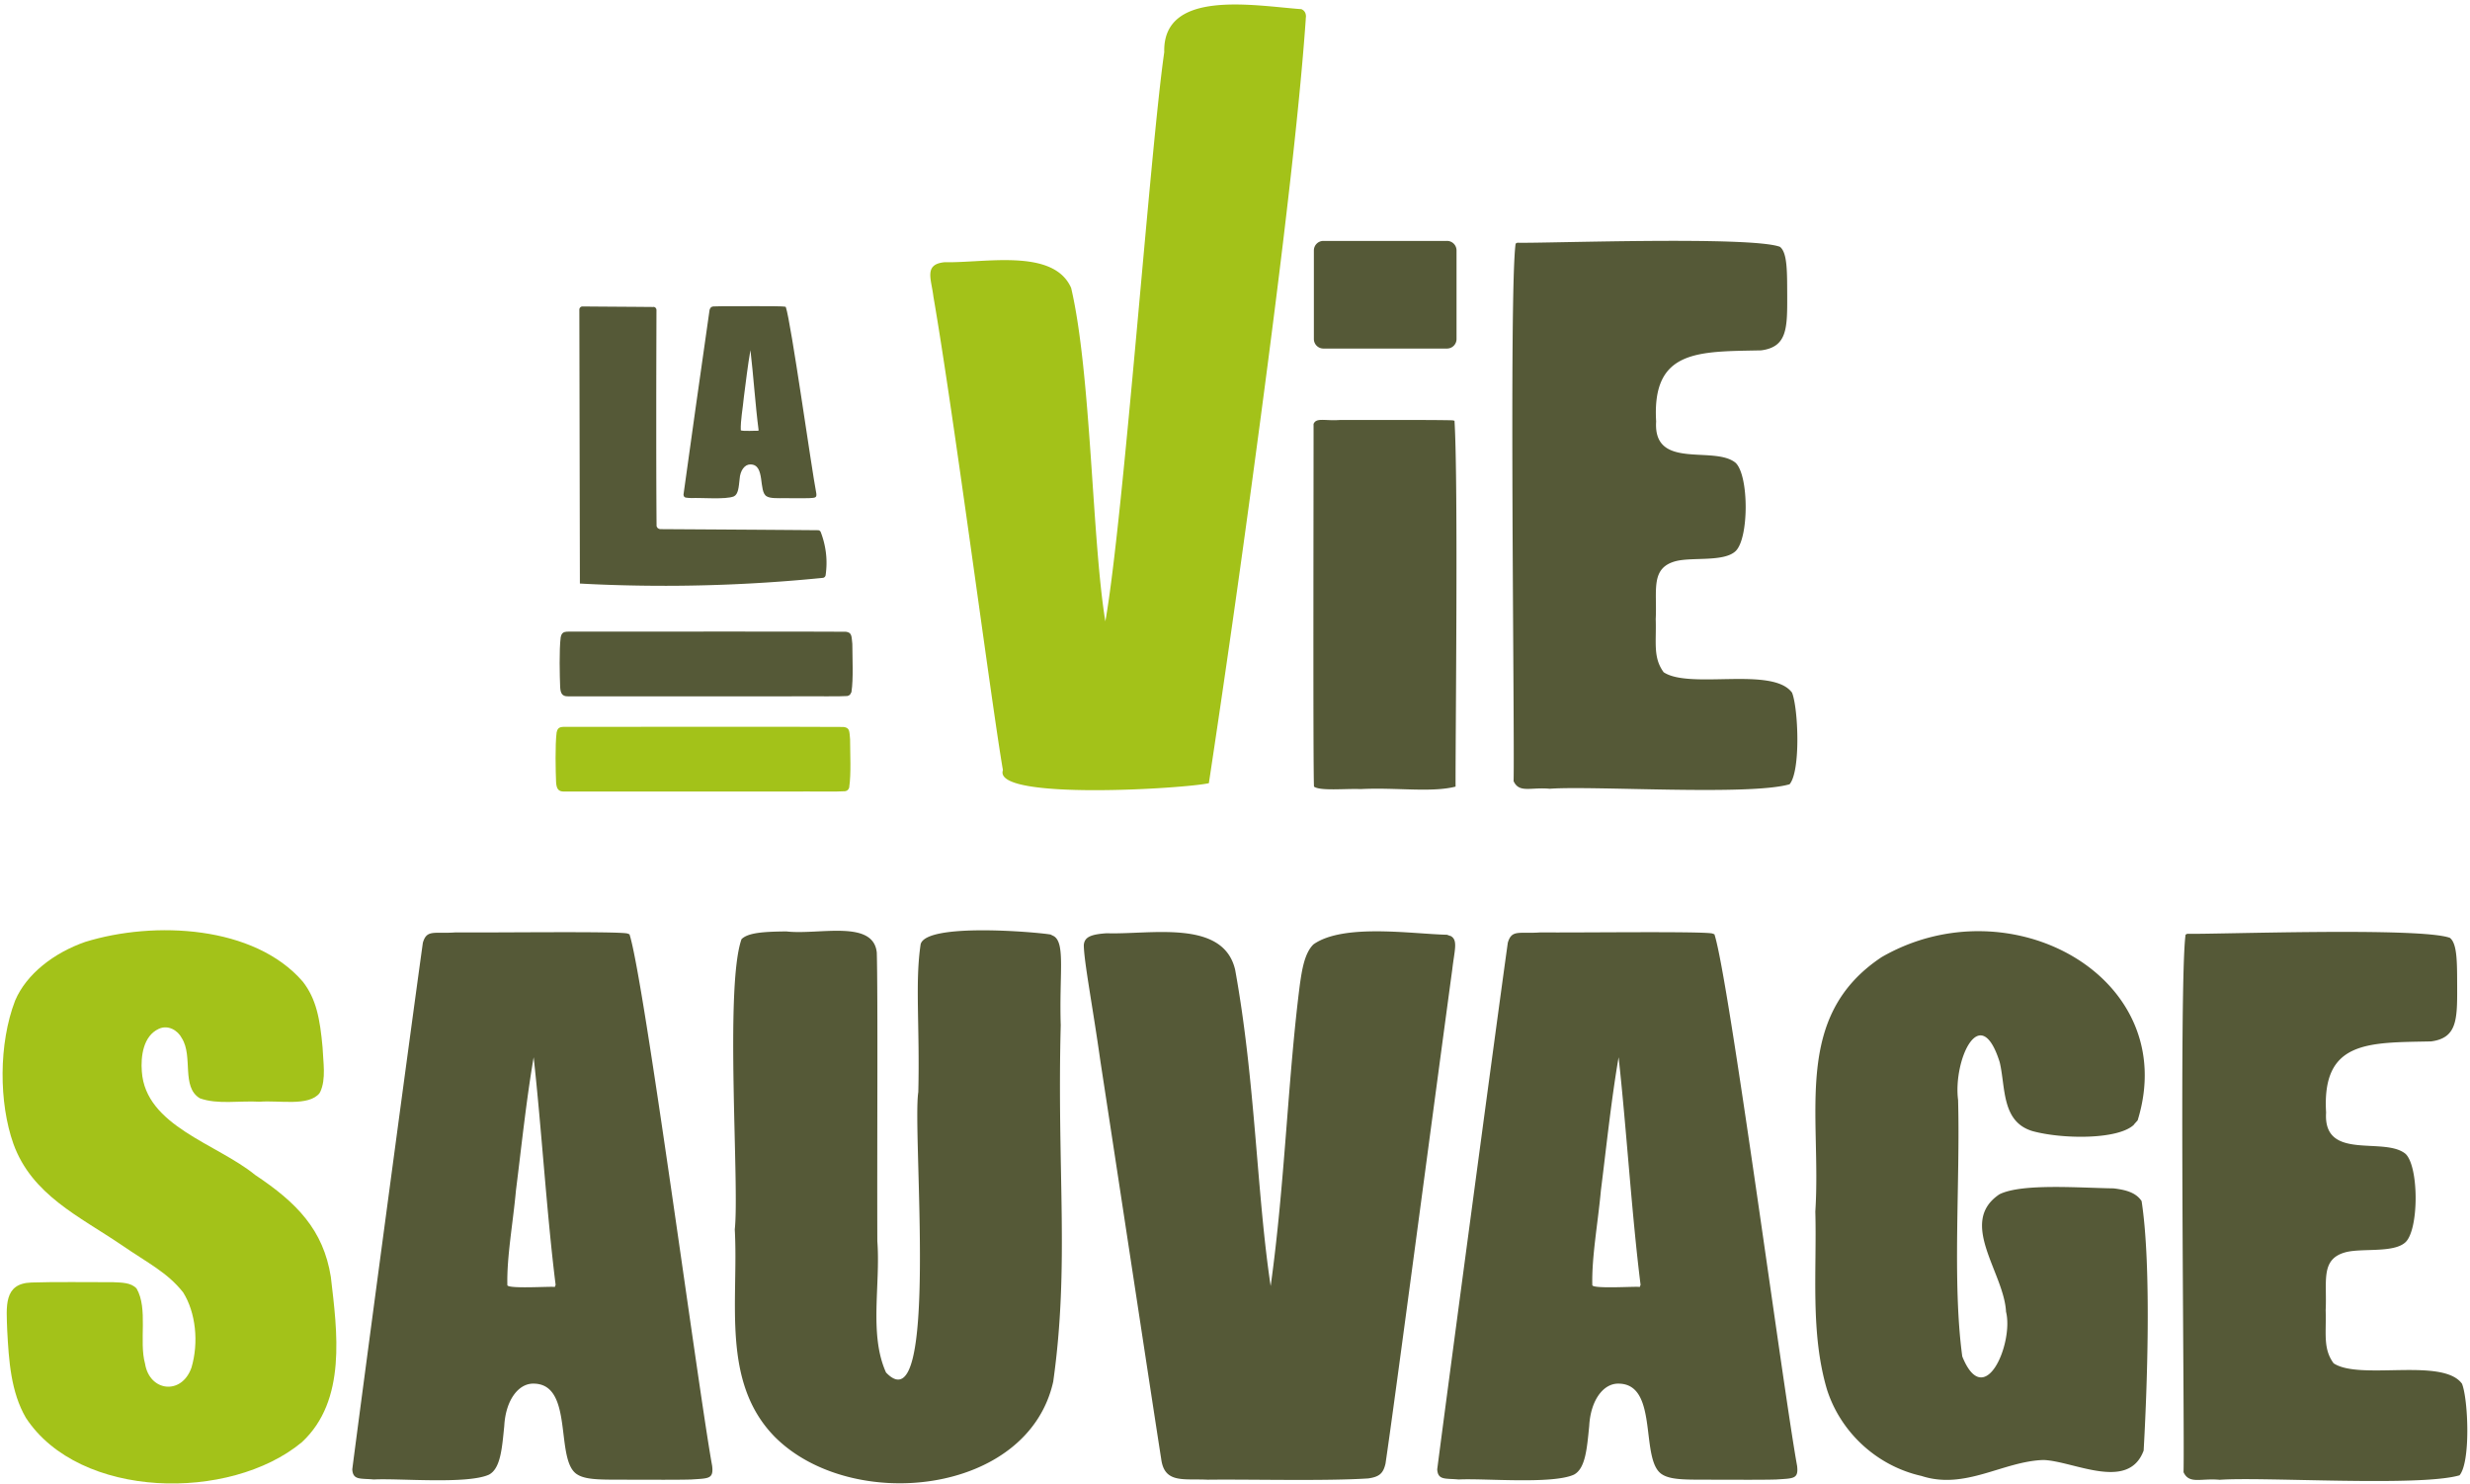
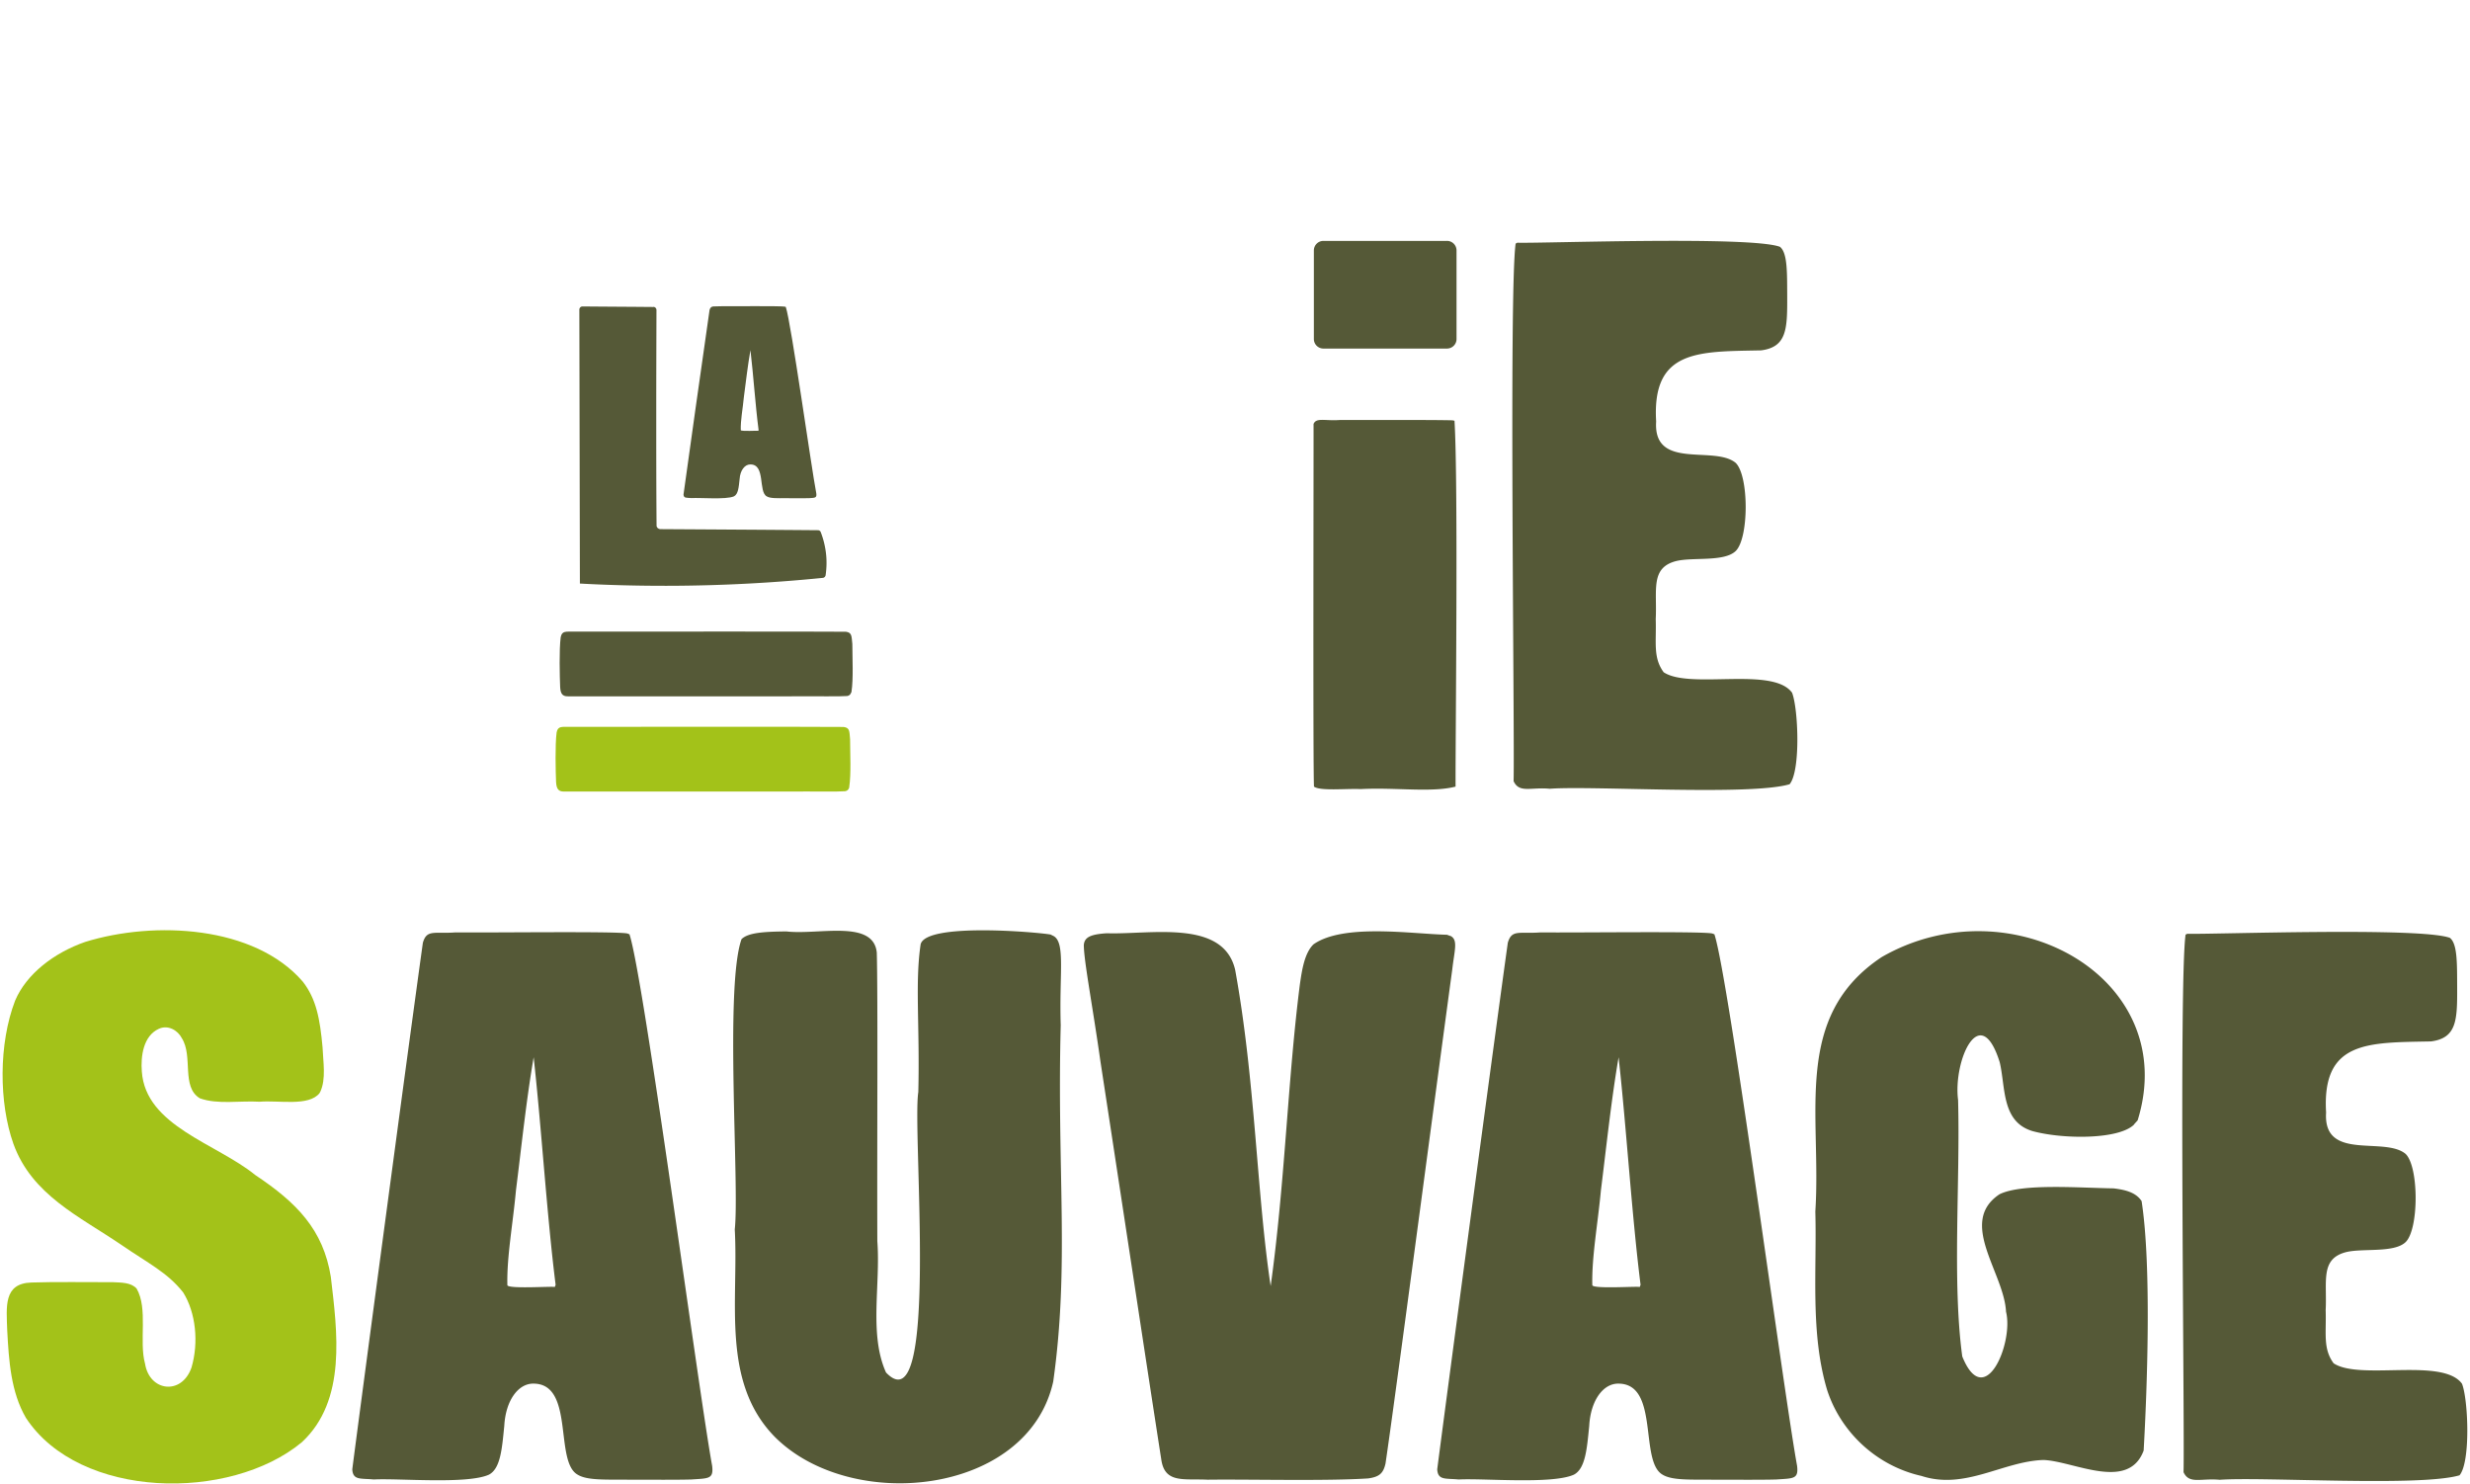
<svg xmlns="http://www.w3.org/2000/svg" width="461" height="277" fill="none">
-   <path d="M242.799 1.705c-8.728-.64-25.824-3.818-25.504 8.036-2.603 17.91-7.567 86.835-10.991 106.226-2.502-15.113-2.642-46.257-6.386-62.229-3.283-7.456-16.055-4.637-23.622-4.797-3.924.38-2.463 3.138-2.082 6.436 3.783 21.79 10.91 76.542 12.972 88.356-2.002 5.737 34.173 3.438 38.437 2.438a3564.069 3564.069 0 0 0 8.408-58.83c3.163-23.408 8.068-60.709 9.669-83.657 0-.14.02-.4.04-.54 0-.12.04-.72-.42-1.16-.18-.16-.381-.26-.501-.3l-.02.02z" fill="#A3C219" />
  <path d="M271.467 78.506c.72 11.834.16 59.649.2 68.305-4.544 1.159-11.111.12-17.717.46-2.803-.12-7.547.399-8.708-.46-.201-3.938-.06-61.849-.08-67.686.52-1.24 2.082-.54 4.884-.74 4.504 0 17.317-.04 21.04.06l.381.08v-.02zm11.791-33.203c4.805.14 43.441-1.28 48.947.76 1.421 1.099 1.341 4.777 1.361 9.315.02 5.997-.06 9.395-4.885 10.014-11.651.24-20.399-.22-19.578 13.274-.581 9.155 10.83 4.398 14.834 7.716 2.502 2.399 2.502 14.073 0 16.472-2.162 2.058-7.988 1.099-11.091 1.859-4.884 1.239-3.543 5.437-3.823 10.834.14 4.338-.541 7.156 1.481 9.915 4.885 3.258 20.359-1.139 23.963 3.818 1.161 2.899 1.641 14.613-.461 17.091-7.427 2.179-36.715.24-44.762.84-3.524-.34-5.686.88-6.747-1.419.22-9.156-.881-91.534.381-100.33l.36-.18.02.02zm-13.193-.34h-23.062a1.78 1.78 0 0 0-1.782 1.779v16.531c0 .983.798 1.78 1.782 1.78h23.062a1.78 1.78 0 0 0 1.782-1.78V46.742a1.78 1.78 0 0 0-1.782-1.78zM117.499 174.417c2.683 8.196 12.913 85.497 15.415 99.15.301 2.499-.64 2.339-3.883 2.559-2.683.08-7.267.04-11.612.04-4.364-.04-7.827.16-9.609-.94-4.364-2.459-.56-16.911-8.188-16.991-2.862-.08-5.245 3.098-5.505 7.896-.42 4.158-.68 7.956-2.863 9.095-4.084 1.839-16.916.64-21.48.9-2.502-.24-3.904.18-4.024-1.899 1.461-11.415 10.45-78.72 13.173-98.271.74-2.558 2.122-1.639 6.126-1.939 6.626.08 29.888-.239 32.03.2l.42.16v.04zm-13.793 65.407c-1.641-13.033-2.662-29.545-4.104-42.498-1.38 8.016-2.322 17.071-3.303 24.847-.56 6.137-1.741 12.494-1.601 17.711.34.72 8.468.14 8.848.32l.16-.42v.04zm93.009-65.087c2.142 1.359.961 7.136 1.261 16.592-.72 27.286 1.662 44.777-1.401 66.526-4.724 21.229-37.696 24.627-51.97 10.315-10.069-10.275-6.726-25.367-7.467-38.721.901-8.076-1.902-45.237 1.261-54.172 1.242-1.22 4.184-1.399 8.368-1.439 5.986.699 16.256-2.299 16.877 3.958.22 8.075.04 35.701.1 53.852.62 8.196-1.582 17.391 1.621 24.508 10.01 10.514 4.845-44.897 6.026-52.334.3-12.373-.641-20.449.44-27.606 1.081-4.038 21.621-2.259 24.244-1.799l.64.32zm73.971-.08c1.501.74.781 2.619.36 6.317-3.463 25.467-10.71 80.439-12.452 92.173-.42 1.839-1.141 2.479-3.223 2.779-7.887.519-22.281.14-29.988.24-4.505-.22-8.028.739-8.649-3.818-1.601-10.195-7.467-48.936-11.351-74.263-1.501-10.594-3.082-18.71-3.102-21.709.12-1.479 1.281-1.999 4.284-2.199 8.147.28 21.74-2.698 23.963 6.817 3.783 20.829 4.003 41.619 6.626 59.03 2.662-19.01 3.203-38.86 5.465-56.372.36-2.458.821-5.777 2.543-7.416 5.625-3.938 18.477-1.919 24.903-1.779l.601.22.02-.02zm49.307-.24c2.683 8.196 12.912 85.497 15.415 99.15.3 2.499-.641 2.339-3.884 2.559-2.682.08-7.267.04-11.611.04-4.364-.04-7.827.16-9.609-.94-4.364-2.459-.561-16.911-8.188-16.991-2.863-.08-5.245 3.098-5.505 7.896-.421 4.158-.681 7.956-2.863 9.095-4.084 1.839-16.916.64-21.481.9-2.502-.24-3.903.18-4.023-1.899 1.461-11.415 10.45-78.72 13.172-98.271.741-2.558 2.122-1.639 6.126-1.939 6.626.08 29.889-.239 32.031.2l.42.16v.04zM306.2 239.824c-1.642-13.033-2.663-29.545-4.104-42.498-1.381 8.016-2.322 17.071-3.303 24.847-.561 6.137-1.742 12.494-1.602 17.711.341.72 8.468.14 8.849.32l.16-.42v.04zm102.098-65.547c4.804.14 43.441-1.279 48.947.76 1.421 1.099 1.341 4.778 1.361 9.315.02 5.997-.06 9.395-4.885 10.015-11.651.24-20.399-.22-19.579 13.273-.58 9.156 10.831 4.398 14.835 7.716 2.502 2.399 2.502 14.073 0 16.472-2.162 2.059-7.988 1.1-11.091 1.859-4.885 1.24-3.543 5.437-3.824 10.835.141 4.338-.54 7.156 1.482 9.915 4.884 3.258 20.359-1.14 23.963 3.818 1.161 2.898 1.641 14.612-.461 17.091-7.427 2.179-36.715.24-44.763.84-3.523-.34-5.685.879-6.746-1.42.22-9.155-.881-91.533.38-100.329l.361-.18.02.02zm-10.01 35.622c-2.903 2.819-13.273 2.739-18.898 1.219-5.866-1.719-5.045-8.175-6.166-12.873-3.663-11.654-8.708-.26-7.767 7.036.42 15.213-1.121 33.863.78 47.876 4.184 10.395 9.63-2.539 8.168-8.336-.36-7.296-9.048-16.711-1.221-21.928 4.184-2.059 14.714-1.2 21.3-1.1 1.942.24 4.124.66 5.225 2.379 1.902 12.354 1.001 35.642.381 46.556-2.863 7.696-13.053 1.959-18.698 1.759-7.587.24-14.594 5.638-22.762 2.979-8.548-1.919-15.194-8.376-17.657-16.172-3.123-10.615-1.862-22.029-2.162-33.183 1.181-18.251-4.364-36.342 12.372-47.476 24.063-13.873 56.034 3.838 47.786 30.465l-.681.759v.04z" fill="#555937" />
  <path d="M59.644 204.022c-2.042 2.519-7.547 1.299-11.19 1.599-3.744-.22-7.828.56-11.151-.639-3.524-2.119-1.221-7.816-3.363-11.215-.761-1.479-2.563-2.538-4.285-1.759-2.942 1.339-3.403 5.178-3.183 7.976.701 10.195 13.994 13.453 21.16 19.31 7.748 5.158 12.713 10.215 14.114 19.011 1.181 10.155 3.023 23.048-5.405 30.864-13.413 11.134-41.52 10.695-51.51-4.558-2.802-4.817-3.182-10.654-3.483-16.311-.14-4.418-.74-8.776 4.525-8.936 3.863-.14 10.97-.06 15.234-.06 1.582.08 3.343.04 4.384 1.18 2.183 3.738.42 9.835 1.582 14.032.84 5.218 6.846 5.937 8.668.72 1.382-4.678.801-10.275-1.561-14.033-2.983-3.758-6.486-5.397-11.511-8.855-7.868-5.338-16.716-9.336-20.16-18.851-2.722-7.656-2.782-18.71.32-26.766 2.123-4.958 7.228-8.896 13.073-10.935 12.953-3.998 31.57-3.038 40.6 7.397 2.541 3.238 3.222 6.996 3.703 12.273.1 2.679.7 5.917-.44 8.336l-.14.22h.02z" fill="#A3C219" />
  <path d="M121.944 57.276c.32 0 .58.26.58.6-.02 6.317-.04 12.654-.04 19.03 0 7.117 0 14.193.06 21.25.06.3.24.5.641.6 9.829.06 19.639.12 29.468.2.24 0 .46.14.54.38.341.879.661 1.958.861 3.178.321 1.899.221 3.578.04 4.837-.04.26-.26.48-.52.5a297.235 297.235 0 0 1-28.247 1.479c-5.966.02-11.671-.12-17.097-.42l-.1-51.114c0-.34.261-.6.601-.6 4.404.04 8.808.06 13.213.1v-.02z" fill="#555937" />
  <path d="M146.667 57.316c.981 2.879 4.765 29.985 5.686 34.763.12.88-.24.82-1.422.9-.981.02-2.682 0-4.284 0-1.601 0-2.882.06-3.543-.34-1.602-.86-.2-5.937-3.023-5.957-1.061-.04-1.942 1.079-2.042 2.758-.16 1.46-.24 2.799-1.061 3.198-1.501.64-6.246.22-7.927.32-.921-.08-1.442.06-1.482-.66.541-3.997 3.864-27.605 4.865-34.462.28-.9.78-.58 2.262-.68 2.442.02 11.03-.08 11.811.08l.16.06v.02zm-5.085 22.929c-.6-4.578-.98-10.355-1.521-14.893-.5 2.819-.861 5.977-1.221 8.716-.2 2.159-.641 4.378-.581 6.217.12.26 3.123.06 3.263.12l.06-.14v-.02zm17.297 48.955c-.14.42-.34.62-.741.7-1.421.12-5.485.02-10.85.06h-41.28c-1.101.02-1.401-.58-1.461-1.759-.08-1.979-.2-6.917.1-9.256.24-1.259.961-1.039 2.543-1.059 9.328 0 44.983-.04 50.688.02 1.141.16 1.041.799 1.201 2.279 0 2.598.22 6.496-.16 8.935v.1l-.04-.02z" fill="#555937" />
  <path d="M158.499 146.971c-.141.42-.341.62-.761.7-1.441.12-5.525.02-10.911.06h-41.559c-1.101.02-1.402-.58-1.482-1.759-.08-1.979-.2-6.917.1-9.256.241-1.259.961-1.039 2.543-1.059 9.389 0 45.283-.04 51.029.02 1.161.16 1.061.799 1.201 2.279 0 2.598.22 6.496-.16 8.935v.1-.02z" fill="#A3C219" />
</svg>